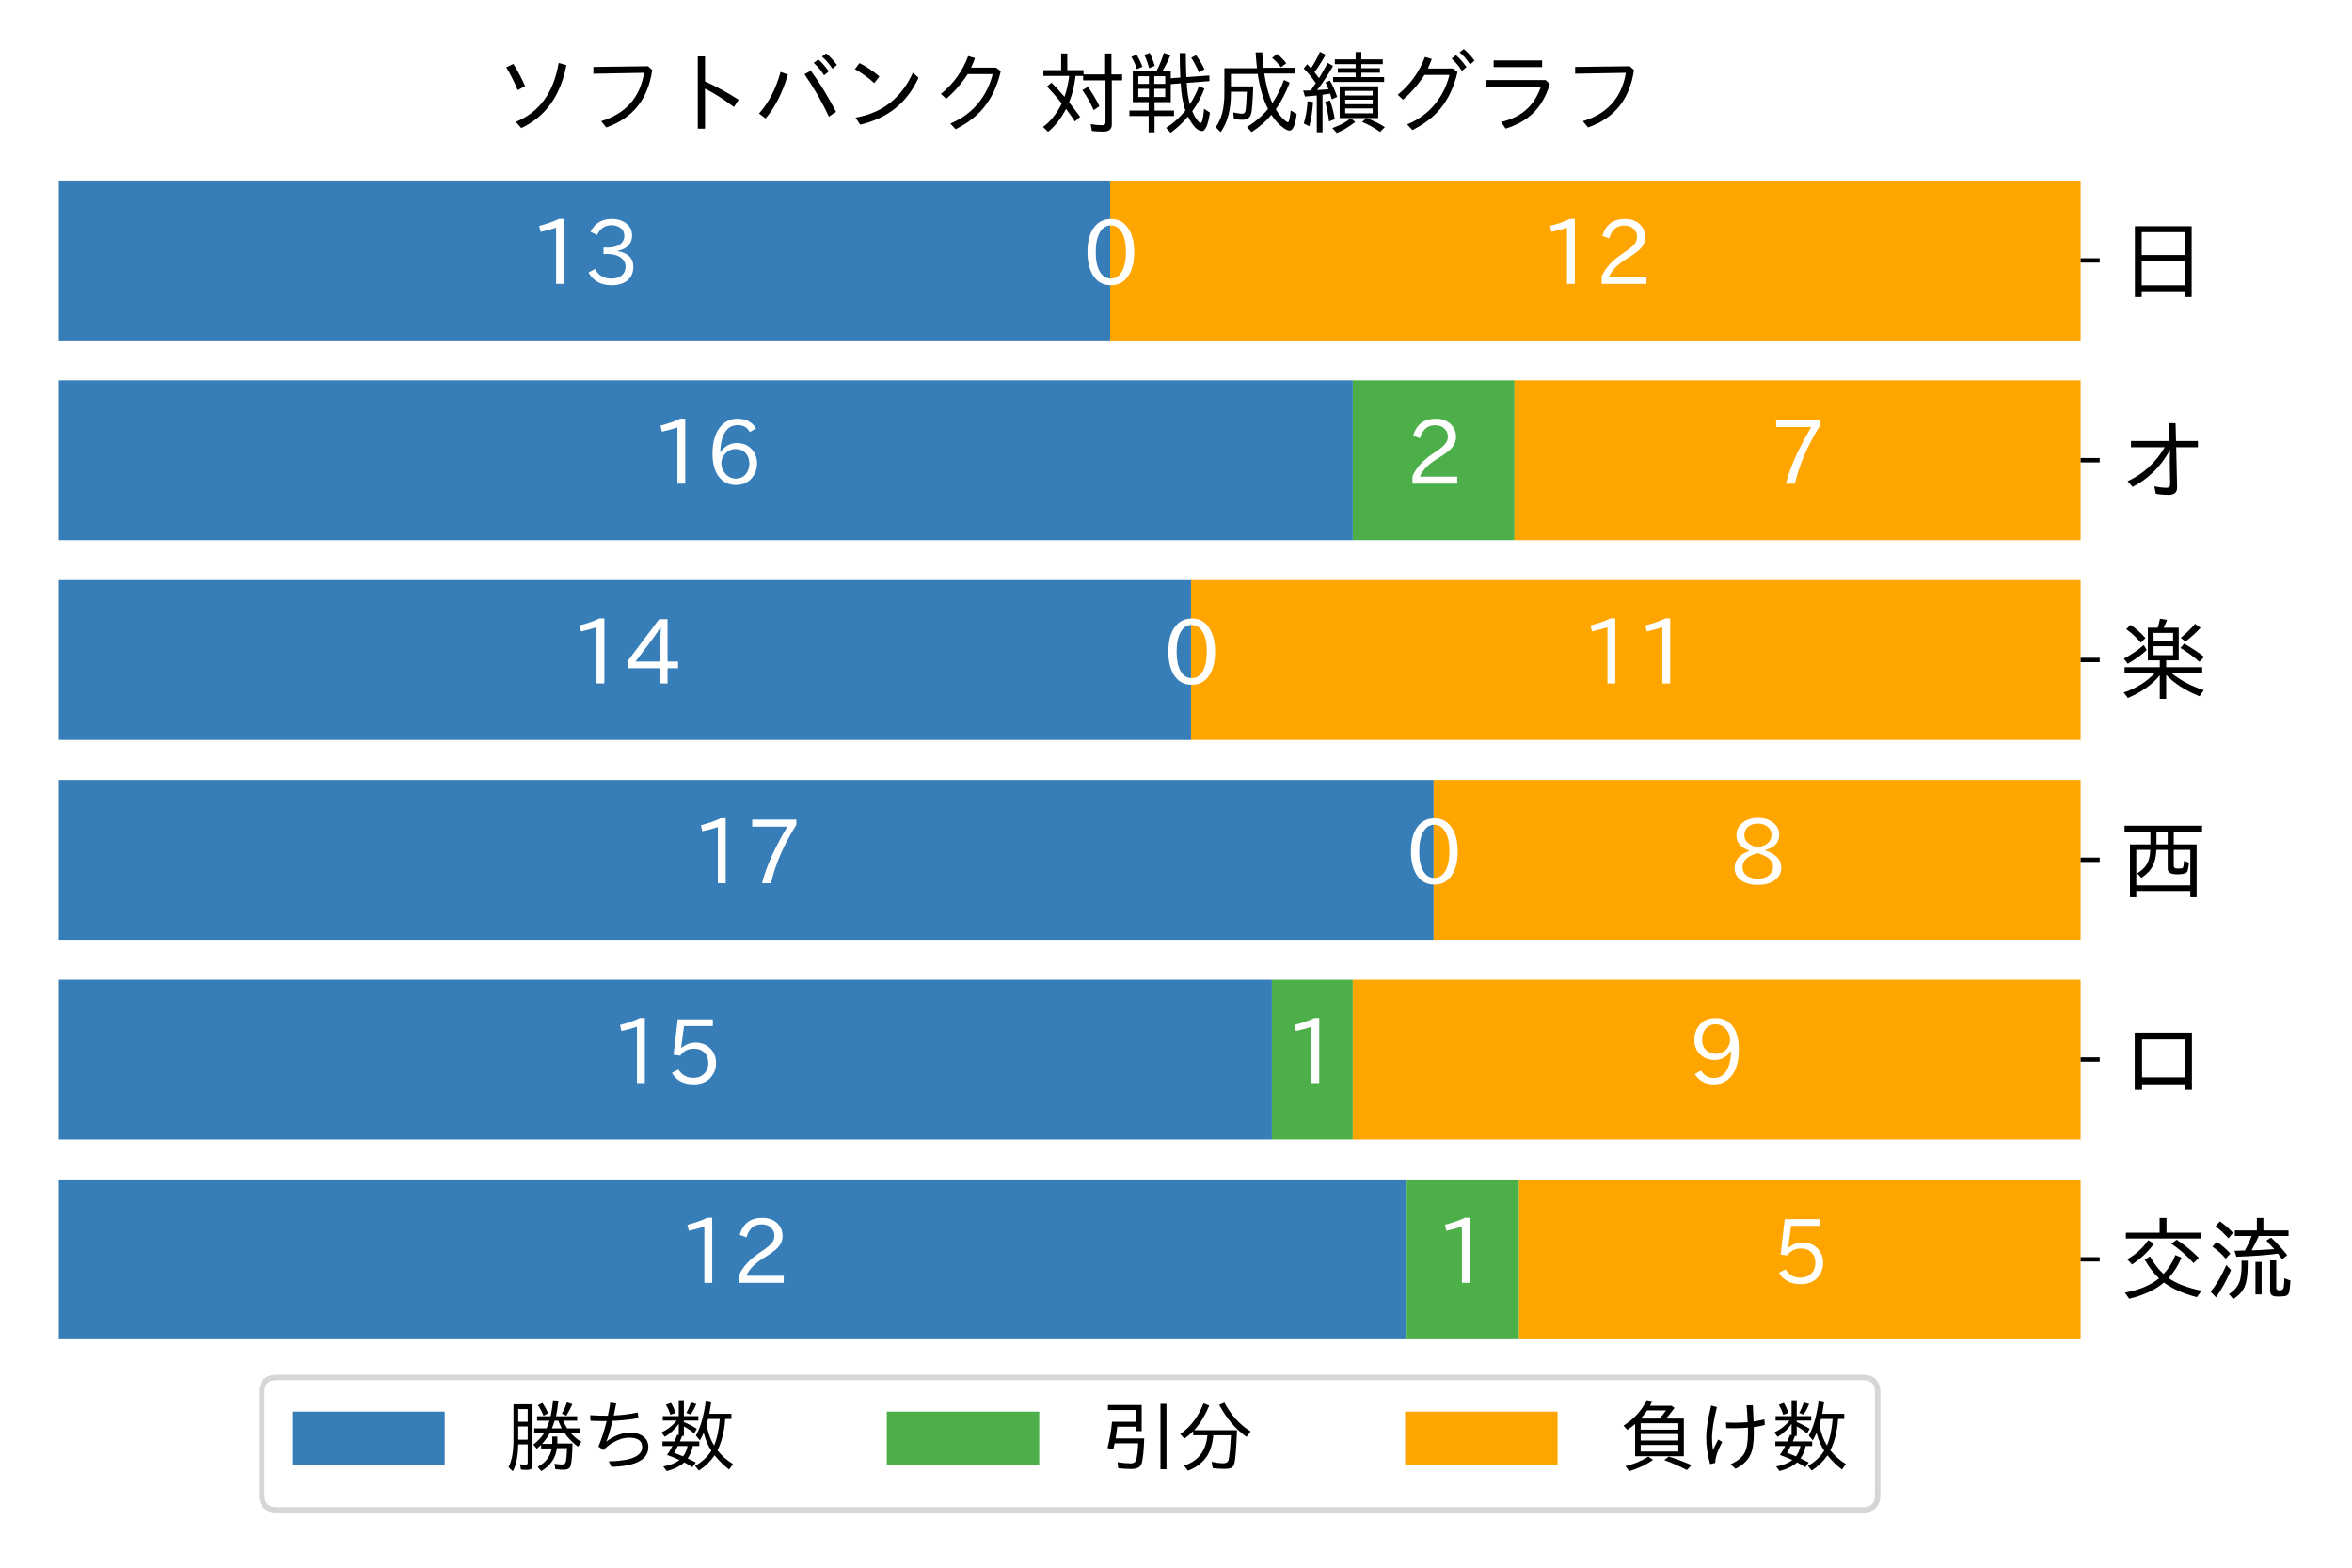
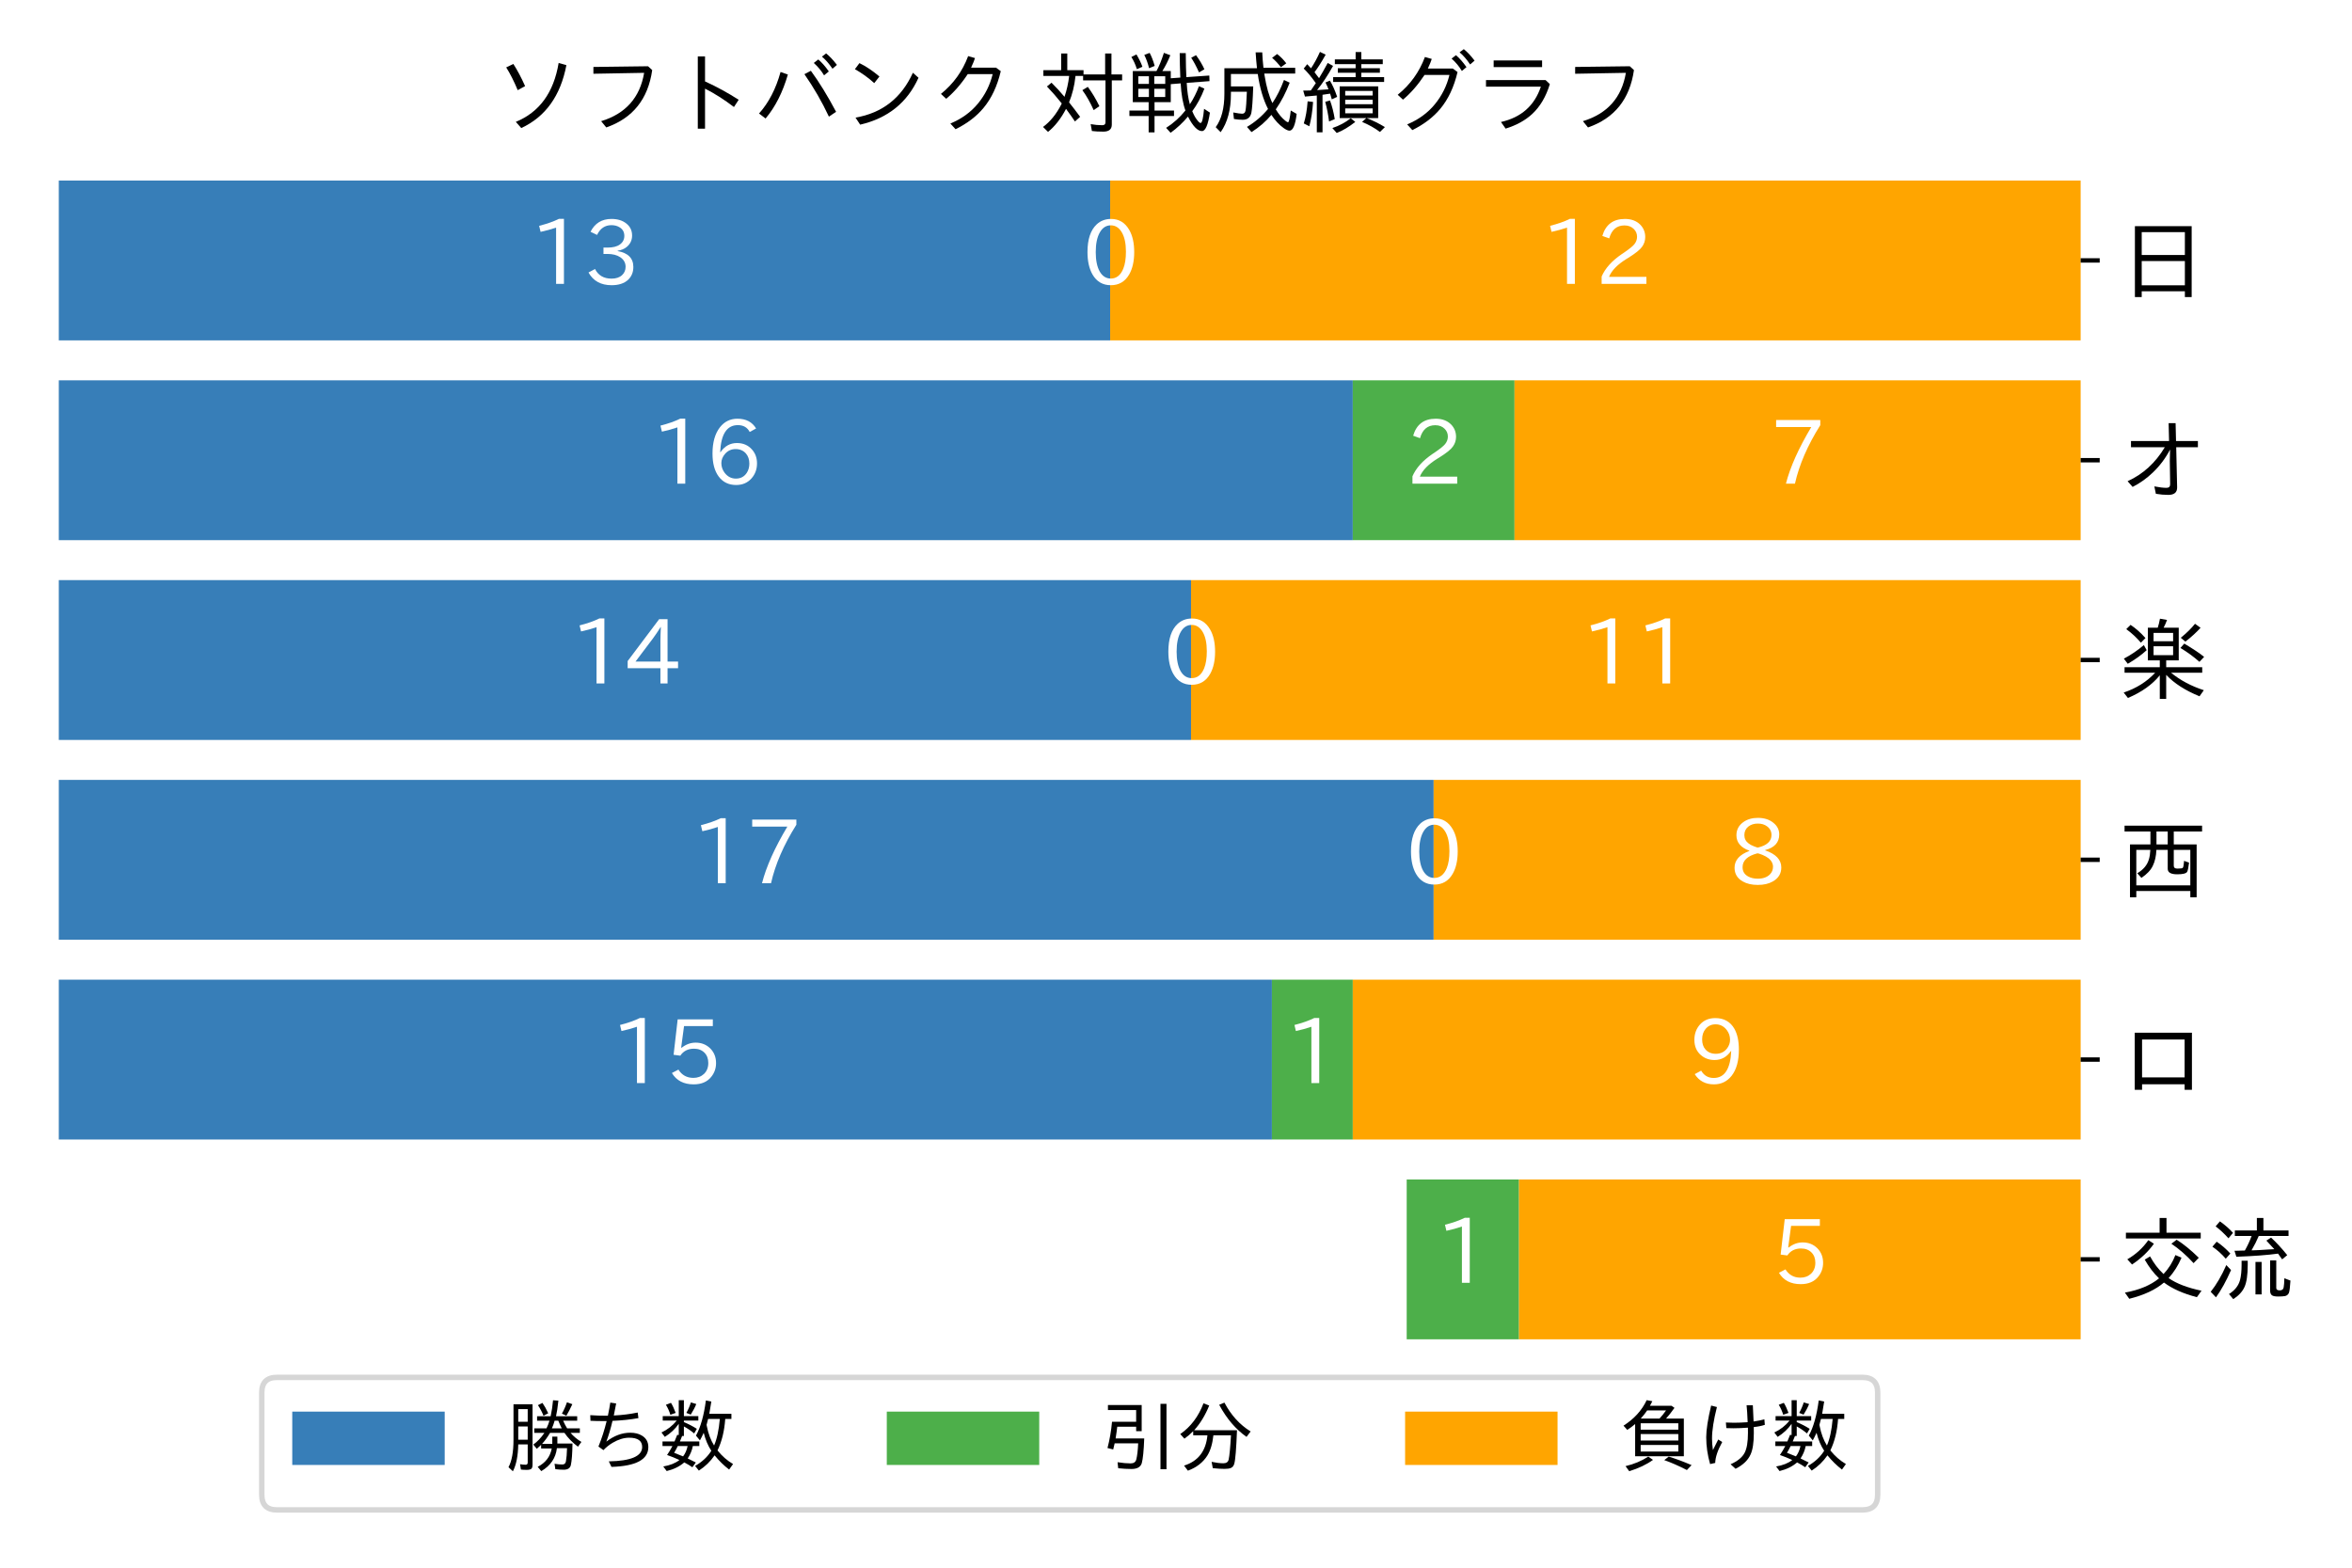
<svg xmlns="http://www.w3.org/2000/svg" xmlns:xlink="http://www.w3.org/1999/xlink" width="432pt" height="288pt" viewBox="0 0 432 288" version="1.1">
  <defs>
    <style type="text/css">*{stroke-linejoin: round; stroke-linecap: butt}</style>
  </defs>
  <g id="figure_1">
    <g id="patch_1">
      <path d="M 0 288  L 432 288  L 432 0  L 0 0  z " style="fill: #ffffff" />
    </g>
    <g id="axes_1">
      <g id="patch_2">
        <path d="M 10.8 246.04  L 382.16 246.04  L 382.16 33.164  L 10.8 33.164  z " style="fill: #ffffff" />
      </g>
      <g id="patch_3">
-         <path d="M 10.8 246.04  L 258.373 246.04  L 258.373 216.678  L 10.8 216.678  z " clip-path="url(#p1f605410b1)" style="fill: #377eb8" />
-       </g>
+         </g>
      <g id="patch_4">
        <path d="M 10.8 209.337  L 233.616 209.337  L 233.616 179.975  L 10.8 179.975  z " clip-path="url(#p1f605410b1)" style="fill: #377eb8" />
      </g>
      <g id="patch_5">
        <path d="M 10.8 172.634  L 263.325 172.634  L 263.325 143.272  L 10.8 143.272  z " clip-path="url(#p1f605410b1)" style="fill: #377eb8" />
      </g>
      <g id="patch_6">
        <path d="M 10.8 135.932  L 218.762 135.932  L 218.762 106.569  L 10.8 106.569  z " clip-path="url(#p1f605410b1)" style="fill: #377eb8" />
      </g>
      <g id="patch_7">
        <path d="M 10.8 99.229  L 248.47 99.229  L 248.47 69.867  L 10.8 69.867  z " clip-path="url(#p1f605410b1)" style="fill: #377eb8" />
      </g>
      <g id="patch_8">
        <path d="M 10.8 62.526  L 203.907 62.526  L 203.907 33.164  L 10.8 33.164  z " clip-path="url(#p1f605410b1)" style="fill: #377eb8" />
      </g>
      <g id="patch_9">
        <path d="M 258.373 246.04  L 279.004 246.04  L 279.004 216.678  L 258.373 216.678  z " clip-path="url(#p1f605410b1)" style="fill: #4daf4a" />
      </g>
      <g id="patch_10">
        <path d="M 233.616 209.337  L 248.47 209.337  L 248.47 179.975  L 233.616 179.975  z " clip-path="url(#p1f605410b1)" style="fill: #4daf4a" />
      </g>
      <g id="patch_11">
        <path d="M 263.325 172.634  L 263.325 172.634  L 263.325 143.272  L 263.325 143.272  z " clip-path="url(#p1f605410b1)" style="fill: #4daf4a" />
      </g>
      <g id="patch_12">
        <path d="M 218.762 135.932  L 218.762 135.932  L 218.762 106.569  L 218.762 106.569  z " clip-path="url(#p1f605410b1)" style="fill: #4daf4a" />
      </g>
      <g id="patch_13">
-         <path d="M 248.47 99.229  L 278.179 99.229  L 278.179 69.867  L 248.47 69.867  z " clip-path="url(#p1f605410b1)" style="fill: #4daf4a" />
+         <path d="M 248.47 99.229  L 278.179 99.229  L 278.179 69.867  L 248.47 69.867  " clip-path="url(#p1f605410b1)" style="fill: #4daf4a" />
      </g>
      <g id="patch_14">
        <path d="M 203.907 62.526  L 203.907 62.526  L 203.907 33.164  L 203.907 33.164  z " clip-path="url(#p1f605410b1)" style="fill: #4daf4a" />
      </g>
      <g id="patch_15">
        <path d="M 279.004 246.04  L 382.16 246.04  L 382.16 216.678  L 279.004 216.678  z " clip-path="url(#p1f605410b1)" style="fill: #ffa500" />
      </g>
      <g id="patch_16">
        <path d="M 248.47 209.337  L 382.16 209.337  L 382.16 179.975  L 248.47 179.975  z " clip-path="url(#p1f605410b1)" style="fill: #ffa500" />
      </g>
      <g id="patch_17">
        <path d="M 263.325 172.634  L 382.16 172.634  L 382.16 143.272  L 263.325 143.272  z " clip-path="url(#p1f605410b1)" style="fill: #ffa500" />
      </g>
      <g id="patch_18">
        <path d="M 218.762 135.932  L 382.16 135.932  L 382.16 106.569  L 218.762 106.569  z " clip-path="url(#p1f605410b1)" style="fill: #ffa500" />
      </g>
      <g id="patch_19">
        <path d="M 278.179 99.229  L 382.16 99.229  L 382.16 69.867  L 278.179 69.867  z " clip-path="url(#p1f605410b1)" style="fill: #ffa500" />
      </g>
      <g id="patch_20">
        <path d="M 203.907 62.526  L 382.16 62.526  L 382.16 33.164  L 203.907 33.164  z " clip-path="url(#p1f605410b1)" style="fill: #ffa500" />
      </g>
      <g id="matplotlib.axis_1">
        <g id="xtick_1" />
        <g id="xtick_2" />
        <g id="xtick_3" />
        <g id="xtick_4" />
        <g id="xtick_5" />
        <g id="xtick_6" />
      </g>
      <g id="matplotlib.axis_2">
        <g id="ytick_1">
          <g id="line2d_1">
            <defs>
              <path id="m88c9a37a33" d="M 0 0  L 3.5 0  " style="stroke: #000000; stroke-width: 0.8" />
            </defs>
            <g>
              <use xlink:href="#m88c9a37a33" x="382.16" y="231.359" style="stroke: #000000; stroke-width: 0.8" />
            </g>
          </g>
          <g id="text_1">
            <g transform="translate(389.16 237.351) scale(0.16 -0.16)">
              <defs>
                <path id="IPAexGothic-4ea4" d="M 2891 978  Q 2319 1522 1863 2322  L 2247 2553  Q 2653 1806 3213 1288  Q 3772 1884 4063 2650  L 4503 2463  Q 4150 1631 3578 997  Q 4425 406 5938 91  L 5606 -372  Q 4144 6 3244 678  Q 2341 -94 753 -488  L 441 -44  Q 1972 231 2891 978  z M 3425 4256  L 5881 4256  L 5881 3841  L 513 3841  L 513 4256  L 2931 4256  L 2931 5313  L 3425 5313  L 3425 4256  z M 613 2344  Q 1534 2875 2119 3719  L 2522 3463  Q 1928 2625 953 1972  L 613 2344  z M 5369 2069  Q 4603 2909 3775 3463  L 4153 3750  Q 4884 3294 5741 2456  L 5369 2069  z " transform="scale(0.016)" />
                <path id="IPAexGothic-6d41" d="M 4128 4416  L 5931 4416  L 5931 4019  L 3794 4019  Q 3591 3531 3275 2988  Q 3328 2988 3353 2988  Q 3756 2997 4441 3047  L 4909 3072  Q 4684 3328 4341 3688  L 4678 3903  Q 5231 3397 5838 2644  L 5472 2341  Q 5322 2566 5178 2753  Q 4053 2597 2188 2528  L 2053 2956  Q 2138 2959 2331 2963  Q 2469 2966 2547 2969  L 2797 2975  Q 3094 3503 3281 4019  L 2078 4019  L 2078 4416  L 3659 4416  L 3659 5313  L 4128 5313  L 4128 4416  z M 1622 3853  Q 1150 4372 700 4709  L 1006 5069  Q 1553 4684 1947 4244  L 1622 3853  z M 1428 2388  Q 988 2897 469 3250  L 775 3609  Q 1288 3266 1756 2759  L 1428 2388  z M 347 13  Q 972 800 1466 1931  L 1806 1575  Q 1294 403 725 -384  L 347 13  z M 3559 2156  L 4000 2156  L 4000 -172  L 3559 -172  L 3559 2156  z M 4609 2266  L 5050 2266  L 5050 288  Q 5050 116 5300 116  Q 5544 116 5581 328  Q 5622 538 5631 984  L 6069 819  Q 6028 106 5953 -75  Q 5866 -256 5672 -294  Q 5478 -325 5191 -325  Q 4881 -325 4756 -247  Q 4609 -150 4609 97  L 4609 2266  z M 2563 2241  L 3003 2241  L 3003 1941  Q 3003 856 2766 347  Q 2541 -144 1966 -513  L 1659 -147  Q 2291 250 2453 863  Q 2563 1291 2563 1953  L 2563 2241  z " transform="scale(0.016)" />
              </defs>
              <use xlink:href="#IPAexGothic-4ea4" />
              <use xlink:href="#IPAexGothic-6d41" x="100" />
            </g>
          </g>
        </g>
        <g id="ytick_2">
          <g id="line2d_2">
            <g>
              <use xlink:href="#m88c9a37a33" x="382.16" y="194.656" style="stroke: #000000; stroke-width: 0.8" />
            </g>
          </g>
          <g id="text_2">
            <g transform="translate(389.16 200.649) scale(0.16 -0.16)">
              <defs>
                <path id="IPAexGothic-30ed" d="M 1147 4269  L 5250 4269  L 5250 172  L 4725 172  L 4725 569  L 1672 569  L 1672 172  L 1147 172  L 1147 4269  z M 1672 3781  L 1672 1063  L 4725 1063  L 4725 3781  L 1672 3781  z " transform="scale(0.016)" />
              </defs>
              <use xlink:href="#IPAexGothic-30ed" />
            </g>
          </g>
        </g>
        <g id="ytick_3">
          <g id="line2d_3">
            <g>
              <use xlink:href="#m88c9a37a33" x="382.16" y="157.953" style="stroke: #000000; stroke-width: 0.8" />
            </g>
          </g>
          <g id="text_3">
            <g transform="translate(389.16 163.946) scale(0.16 -0.16)">
              <defs>
                <path id="IPAexGothic-897f" d="M 2272 3444  L 2272 4372  L 416 4372  L 416 4788  L 5978 4788  L 5978 4372  L 3947 4372  L 3947 3444  L 5588 3444  L 5588 -350  L 5134 -350  L 5134 103  L 1259 103  L 1259 -350  L 806 -350  L 806 3444  L 2272 3444  z M 2706 3444  L 3513 3444  L 3513 4372  L 2706 4372  L 2706 3444  z M 2266 3053  L 1259 3053  L 1259 506  L 5134 506  L 5134 3053  L 3947 3053  L 3947 1913  Q 3947 1709 4203 1709  Q 4547 1709 4594 1766  Q 4650 1828 4678 2169  Q 4678 2234 4684 2266  L 5044 2138  Q 4978 1594 4903 1472  Q 4788 1300 4197 1300  Q 3513 1300 3513 1691  L 3513 3053  L 2700 3053  Q 2672 2378 2444 1913  Q 2219 1438 1625 1044  L 1328 1375  Q 1981 1756 2163 2375  Q 2247 2650 2266 3053  z " transform="scale(0.016)" />
              </defs>
              <use xlink:href="#IPAexGothic-897f" />
            </g>
          </g>
        </g>
        <g id="ytick_4">
          <g id="line2d_4">
            <g>
              <use xlink:href="#m88c9a37a33" x="382.16" y="121.25" style="stroke: #000000; stroke-width: 0.8" />
            </g>
          </g>
          <g id="text_4">
            <g transform="translate(389.16 127.243) scale(0.16 -0.16)">
              <defs>
                <path id="IPAexGothic-697d" d="M 2944 2316  L 2088 2316  L 2088 4659  L 2797 4659  Q 2897 4966 2956 5306  L 3463 5216  Q 3363 4938 3219 4659  L 4303 4659  L 4303 2316  L 3403 2316  L 3403 1825  L 5988 1825  L 5988 1428  L 3750 1428  Q 4750 613 6103 175  L 5794 -263  Q 4256 366 3403 1275  L 3403 -447  L 2944 -447  L 2944 1244  Q 2144 250 659 -384  L 353 6  Q 1713 459 2613 1428  L 416 1428  L 416 1825  L 2944 1825  L 2944 2316  z M 2497 4288  L 2497 3688  L 3900 3688  L 3900 4288  L 2497 4288  z M 2497 3328  L 2497 2688  L 3900 2688  L 3900 3328  L 2497 3328  z M 1588 3584  Q 1100 4153 538 4556  L 847 4863  Q 1403 4494 1916 3916  L 1588 3584  z M 366 2438  Q 1141 2847 1800 3413  L 2003 3047  Q 1434 2525 647 2069  L 366 2438  z M 4450 3938  Q 5059 4428 5472 4941  L 5869 4653  Q 5419 4156 4781 3659  L 4450 3938  z M 5788 2209  Q 5200 2738 4425 3206  L 4700 3519  Q 5666 2941 6125 2566  L 5788 2209  z " transform="scale(0.016)" />
              </defs>
              <use xlink:href="#IPAexGothic-697d" />
            </g>
          </g>
        </g>
        <g id="ytick_5">
          <g id="line2d_5">
            <g>
              <use xlink:href="#m88c9a37a33" x="382.16" y="84.548" style="stroke: #000000; stroke-width: 0.8" />
            </g>
          </g>
          <g id="text_5">
            <g transform="translate(389.16 90.54) scale(0.16 -0.16)">
              <defs>
                <path id="IPAexGothic-30aa" d="M 3578 5000  L 4078 5000  L 4109 3719  L 5678 3719  L 5678 3272  L 4122 3272  L 4188 397  Q 4197 -147 3553 -147  Q 3125 -147 2663 -69  L 2553 463  Q 3088 359 3425 359  Q 3688 359 3688 616  L 3663 2288  L 3681 3106  Q 3203 2188 2456 1469  Q 1791 828 994 425  L 634 834  Q 2294 1588 3303 3272  L 878 3272  L 878 3719  L 3609 3719  L 3578 5000  z " transform="scale(0.016)" />
              </defs>
              <use xlink:href="#IPAexGothic-30aa" />
            </g>
          </g>
        </g>
        <g id="ytick_6">
          <g id="line2d_6">
            <g>
              <use xlink:href="#m88c9a37a33" x="382.16" y="47.845" style="stroke: #000000; stroke-width: 0.8" />
            </g>
          </g>
          <g id="text_6">
            <g transform="translate(389.16 53.837) scale(0.16 -0.16)">
              <defs>
                <path id="IPAexGothic-65e5" d="M 5231 4800  L 5231 -288  L 4744 -288  L 4744 128  L 1647 128  L 1647 -288  L 1159 -288  L 1159 4800  L 5231 4800  z M 1647 4372  L 1647 2731  L 4744 2731  L 4744 4372  L 1647 4372  z M 1647 2297  L 1647 556  L 4744 556  L 4744 2297  L 1647 2297  z " transform="scale(0.016)" />
              </defs>
              <use xlink:href="#IPAexGothic-65e5" />
            </g>
          </g>
        </g>
      </g>
      <g id="text_7">
        <g style="fill: #ffffff" transform="translate(124.509 235.831) scale(0.16 -0.16)">
          <defs>
            <path id="IPAexGothic-31" d="M 2463 63  L 1900 63  L 1900 4103  Q 1372 3922 788 3797  L 684 4231  Q 1519 4441 2106 4731  L 2463 4731  L 2463 63  z " transform="scale(0.016)" />
            <path id="IPAexGothic-32" d="M 3659 63  L 447 63  L 447 594  Q 825 1475 1894 2203  L 2072 2322  Q 2619 2697 2791 2906  Q 2988 3153 2988 3444  Q 2988 3772 2756 4003  Q 2500 4259 2084 4259  Q 1250 4259 991 3328  L 497 3506  Q 853 4725 2116 4725  Q 2806 4725 3216 4316  Q 3575 3947 3575 3425  Q 3575 3038 3344 2722  Q 3131 2416 2366 1938  L 2231 1856  Q 1256 1253 978 569  L 3659 569  L 3659 63  z " transform="scale(0.016)" />
          </defs>
          <use xlink:href="#IPAexGothic-31" />
          <use xlink:href="#IPAexGothic-32" x="62.988" />
        </g>
      </g>
      <g id="text_8">
        <g style="fill: #ffffff" transform="translate(112.13 199.129) scale(0.16 -0.16)">
          <defs>
            <path id="IPAexGothic-35" d="M 1178 2603  Q 1634 2963 2172 2963  Q 2816 2963 3241 2528  Q 3638 2113 3638 1497  Q 3638 938 3297 513  Q 2869 -31 2031 -31  Q 959 -31 469 784  L 938 1028  Q 1309 434 2013 434  Q 2466 434 2769 716  Q 3081 1013 3081 1503  Q 3081 1966 2806 2241  Q 2519 2528 2056 2528  Q 1406 2528 1072 2028  L 591 2091  L 884 4634  L 3406 4634  L 3406 4153  L 1341 4153  L 1134 2603  L 1178 2603  z " transform="scale(0.016)" />
          </defs>
          <use xlink:href="#IPAexGothic-31" />
          <use xlink:href="#IPAexGothic-35" x="62.988" />
        </g>
      </g>
      <g id="text_9">
        <g style="fill: #ffffff" transform="translate(126.985 162.426) scale(0.16 -0.16)">
          <defs>
            <path id="IPAexGothic-37" d="M 3597 4263  Q 2238 2106 1778 63  L 1131 63  Q 1581 1834 2950 4128  L 428 4128  L 428 4634  L 3597 4634  L 3597 4263  z " transform="scale(0.016)" />
          </defs>
          <use xlink:href="#IPAexGothic-31" />
          <use xlink:href="#IPAexGothic-37" x="62.988" />
        </g>
      </g>
      <g id="text_10">
        <g style="fill: #ffffff" transform="translate(104.703 125.723) scale(0.16 -0.16)">
          <defs>
            <path id="IPAexGothic-34" d="M 3813 1159  L 3059 1159  L 3059 63  L 2547 63  L 2547 1159  L 197 1159  L 197 1672  L 2456 4678  L 3059 4678  L 3059 1634  L 3813 1634  L 3813 1159  z M 2578 4109  L 2559 4109  Q 2278 3656 2003 3284  L 759 1634  L 2547 1634  L 2547 3144  Q 2547 3481 2578 4109  z " transform="scale(0.016)" />
          </defs>
          <use xlink:href="#IPAexGothic-31" />
          <use xlink:href="#IPAexGothic-34" x="62.988" />
        </g>
      </g>
      <g id="text_11">
        <g style="fill: #ffffff" transform="translate(119.558 89.02) scale(0.16 -0.16)">
          <defs>
            <path id="IPAexGothic-36" d="M 1056 2328  Q 1509 2981 2234 2981  Q 2906 2981 3316 2513  Q 3675 2106 3675 1522  Q 3675 884 3272 434  Q 2853 -31 2178 -31  Q 1375 -31 922 581  Q 481 1178 481 2228  Q 481 3425 1013 4109  Q 1494 4725 2272 4725  Q 3191 4725 3609 4025  L 3150 3775  Q 2894 4266 2300 4266  Q 1119 4266 1031 2328  L 1056 2328  z M 2141 2547  Q 1684 2547 1384 2206  Q 1116 1900 1116 1541  Q 1116 1156 1353 844  Q 1672 428 2159 428  Q 2669 428 2941 844  Q 3125 1128 3125 1503  Q 3125 1944 2881 2228  Q 2600 2547 2141 2547  z " transform="scale(0.016)" />
          </defs>
          <use xlink:href="#IPAexGothic-31" />
          <use xlink:href="#IPAexGothic-36" x="62.988" />
        </g>
      </g>
      <g id="text_12">
        <g style="fill: #ffffff" transform="translate(97.276 52.317) scale(0.16 -0.16)">
          <defs>
            <path id="IPAexGothic-33" d="M 2381 2419  Q 3506 2216 3506 1278  Q 3506 716 3128 356  Q 2709 -31 1944 -31  Q 797 -31 288 881  L 756 1131  Q 1109 441 1938 441  Q 2425 441 2694 691  Q 2950 928 2950 1291  Q 2950 1719 2566 1978  Q 2216 2213 1644 2213  L 1363 2213  L 1363 2669  L 1656 2669  Q 2231 2669 2534 2888  Q 2859 3119 2859 3509  Q 2859 3934 2494 4138  Q 2259 4278 1931 4278  Q 1238 4278 903 3578  L 434 3803  Q 897 4725 1938 4725  Q 2597 4725 3006 4394  Q 3416 4069 3416 3534  Q 3416 3028 3019 2706  Q 2763 2500 2381 2444  L 2381 2419  z " transform="scale(0.016)" />
          </defs>
          <use xlink:href="#IPAexGothic-31" />
          <use xlink:href="#IPAexGothic-33" x="62.988" />
        </g>
      </g>
      <g id="text_13">
        <g style="fill: #ffffff" transform="translate(263.65 235.831) scale(0.16 -0.16)">
          <use xlink:href="#IPAexGothic-31" />
        </g>
      </g>
      <g id="text_14">
        <g style="fill: #ffffff" transform="translate(236.004 199.129) scale(0.16 -0.16)">
          <use xlink:href="#IPAexGothic-31" />
        </g>
      </g>
      <g id="text_15">
        <g style="fill: #ffffff" transform="translate(258.286 162.426) scale(0.16 -0.16)">
          <defs>
            <path id="IPAexGothic-30" d="M 2038 4725  Q 2881 4725 3334 3944  Q 3694 3325 3694 2344  Q 3694 1372 3334 741  Q 2888 -31 2016 -31  Q 1147 -31 700 741  Q 341 1372 341 2350  Q 341 3713 1000 4334  Q 1419 4725 2038 4725  z M 2016 4266  Q 1516 4266 1228 3759  Q 934 3247 934 2344  Q 934 1456 1222 947  Q 1513 447 2016 447  Q 2619 447 2909 1153  Q 3100 1622 3100 2375  Q 3100 3256 2806 3759  Q 2509 4266 2016 4266  z " transform="scale(0.016)" />
          </defs>
          <use xlink:href="#IPAexGothic-30" />
        </g>
      </g>
      <g id="text_16">
        <g style="fill: #ffffff" transform="translate(213.723 125.723) scale(0.16 -0.16)">
          <use xlink:href="#IPAexGothic-30" />
        </g>
      </g>
      <g id="text_17">
        <g style="fill: #ffffff" transform="translate(258.286 89.02) scale(0.16 -0.16)">
          <use xlink:href="#IPAexGothic-32" />
        </g>
      </g>
      <g id="text_18">
        <g style="fill: #ffffff" transform="translate(198.868 52.317) scale(0.16 -0.16)">
          <use xlink:href="#IPAexGothic-30" />
        </g>
      </g>
      <g id="text_19">
        <g style="fill: #ffffff" transform="translate(325.543 235.831) scale(0.16 -0.16)">
          <use xlink:href="#IPAexGothic-35" />
        </g>
      </g>
      <g id="text_20">
        <g style="fill: #ffffff" transform="translate(310.276 199.129) scale(0.16 -0.16)">
          <defs>
            <path id="IPAexGothic-39" d="M 2984 2356  Q 2544 1716 1813 1716  Q 1253 1716 847 2056  Q 366 2459 366 3163  Q 366 3813 769 4266  Q 1181 4725 1869 4725  Q 2800 4725 3241 3950  Q 3559 3378 3559 2472  Q 3559 1250 3041 588  Q 2553 -31 1769 -31  Q 859 -31 391 703  L 853 953  Q 1156 428 1753 428  Q 2922 428 3009 2356  L 2984 2356  z M 1888 4278  Q 1450 4278 1172 3950  Q 922 3653 922 3200  Q 922 2741 1159 2478  Q 1434 2163 1906 2163  Q 2431 2163 2728 2572  Q 2925 2847 2925 3169  Q 2925 3553 2694 3863  Q 2375 4278 1888 4278  z " transform="scale(0.016)" />
          </defs>
          <use xlink:href="#IPAexGothic-39" />
        </g>
      </g>
      <g id="text_21">
        <g style="fill: #ffffff" transform="translate(317.704 162.426) scale(0.16 -0.16)">
          <defs>
            <path id="IPAexGothic-38" d="M 2541 2425  Q 3700 2031 3700 1197  Q 3700 541 3100 197  Q 2663 -56 2016 -56  Q 1366 -56 928 197  Q 347 531 347 1178  Q 347 1988 1409 2381  L 1409 2400  Q 481 2734 481 3509  Q 481 4100 981 4456  Q 1406 4756 2019 4756  Q 2703 4756 3131 4403  Q 3553 4069 3553 3566  Q 3553 2706 2541 2444  L 2541 2425  z M 2022 2625  Q 2997 2856 2997 3528  Q 2997 3916 2675 4150  Q 2413 4347 2016 4347  Q 1606 4347 1331 4128  Q 1050 3897 1050 3522  Q 1050 3150 1350 2925  Q 1494 2809 1722 2722  Q 1984 2616 2022 2625  z M 1978 2209  Q 922 1931 922 1216  Q 922 775 1313 556  Q 1606 391 2009 391  Q 2575 391 2881 697  Q 3106 922 3106 1250  Q 3106 1594 2794 1850  Q 2609 1994 2350 2100  Q 2047 2222 1978 2209  z " transform="scale(0.016)" />
          </defs>
          <use xlink:href="#IPAexGothic-38" />
        </g>
      </g>
      <g id="text_22">
        <g style="fill: #ffffff" transform="translate(290.383 125.723) scale(0.16 -0.16)">
          <use xlink:href="#IPAexGothic-31" />
          <use xlink:href="#IPAexGothic-31" x="62.988" />
        </g>
      </g>
      <g id="text_23">
        <g style="fill: #ffffff" transform="translate(325.131 89.02) scale(0.16 -0.16)">
          <use xlink:href="#IPAexGothic-37" />
        </g>
      </g>
      <g id="text_24">
        <g style="fill: #ffffff" transform="translate(282.956 52.317) scale(0.16 -0.16)">
          <use xlink:href="#IPAexGothic-31" />
          <use xlink:href="#IPAexGothic-32" x="62.988" />
        </g>
      </g>
      <g id="text_25">
        <g transform="translate(90.32 23.164) scale(0.16 -0.16)">
          <defs>
            <path id="IPAexGothic-30bd" d="M 1863 2578  Q 1469 3528 1038 4213  L 1550 4459  Q 1972 3809 2394 2869  L 1863 2578  z M 1728 303  Q 4272 1347 4800 4531  L 5356 4372  Q 4725 1072 2119 -141  L 1728 303  z " transform="scale(0.016)" />
            <path id="IPAexGothic-30d5" d="M 4966 4294  L 5263 4019  Q 4819 894 1966 -97  L 1600 353  Q 4234 1156 4684 3822  L 1044 3756  L 1044 4244  L 4966 4294  z " transform="scale(0.016)" />
            <path id="IPAexGothic-30c8" d="M 2284 4997  L 2803 4997  L 2803 3206  Q 4088 2619 5216 1888  L 4878 1369  Q 3819 2175 2803 2688  L 2803 -184  L 2284 -184  L 2284 4997  z " transform="scale(0.016)" />
            <path id="IPAexGothic-30d0" d="M 428 903  Q 1472 2069 1972 3884  L 2497 3700  Q 1938 1778 897 544  L 428 903  z M 5441 678  Q 4694 2275 3684 3725  L 4147 3969  Q 5050 2734 5956 1025  L 5441 678  z M 5697 4116  Q 5334 4656 4941 4984  L 5241 5216  Q 5625 4906 6016 4391  L 5697 4116  z M 5094 3641  Q 4803 4131 4356 4531  L 4678 4781  Q 5050 4472 5434 3922  L 5094 3641  z " transform="scale(0.016)" />
            <path id="IPAexGothic-30f3" d="M 2444 3084  Q 1816 3656 1056 4084  L 1381 4519  Q 2063 4191 2816 3559  L 2444 3084  z M 1100 609  Q 3984 1106 5216 3828  L 5619 3469  Q 4413 794 1434 103  L 1100 609  z " transform="scale(0.016)" />
            <path id="IPAexGothic-30af" d="M 4934 4191  L 5272 3941  Q 4894 2334 4031 1300  Q 3275 391 2028 -225  L 1656 184  Q 2875 691 3641 1625  Q 4403 2553 4691 3731  L 2903 3731  Q 2188 2653 1356 1959  L 978 2309  Q 2328 3400 2931 5022  L 3422 4881  Q 3363 4672 3141 4191  L 4934 4191  z " transform="scale(0.016)" />
            <path id="IPAexGothic-20" transform="scale(0.016)" />
            <path id="IPAexGothic-5bfe" d="M 2694 3597  Q 2694 3566 2688 3534  Q 2584 2566 2234 1703  Q 2569 1288 3028 666  L 2656 331  Q 2434 672 2016 1234  Q 1466 184 725 -416  L 366 -63  Q 1156 525 1684 1569  L 1709 1625  Q 1191 2278 647 2844  L 975 3113  Q 1475 2619 1906 2100  Q 2153 2825 2241 3597  L 391 3597  L 391 4013  L 1666 4013  L 1666 5209  L 2106 5209  L 2106 4013  L 3272 4013  L 3272 3706  L 4822 3706  L 4822 5209  L 5275 5209  L 5275 3706  L 6041 3706  L 6041 3278  L 5300 3278  L 5300 109  Q 5300 -397 4694 -397  Q 4206 -397 3872 -353  L 3784 141  Q 4200 63 4616 63  Q 4847 63 4847 269  L 4847 3278  L 3241 3278  L 3241 3597  L 2694 3597  z M 4000 1147  Q 3619 1994 3188 2578  L 3578 2816  Q 4044 2188 4409 1428  L 4000 1147  z " transform="scale(0.016)" />
            <path id="IPAexGothic-6226" d="M 3281 1716  L 2116 1716  L 2116 1113  L 3513 1113  L 3513 722  L 2116 722  L 2116 -450  L 1694 -450  L 1694 722  L 313 722  L 313 1113  L 1694 1113  L 1694 1716  L 556 1716  L 556 3950  L 2256 3950  Q 2541 4472 2788 5256  L 3250 5084  Q 2994 4453 2678 3950  L 3281 3950  L 3281 3431  L 3966 3481  Q 3966 3584 3959 3669  Q 3931 4294 3922 5238  L 4356 5238  Q 4366 4078 4400 3513  L 6047 3628  L 6059 3225  L 4425 3100  Q 4475 2191 4650 1563  Q 5050 2175 5303 2863  L 5694 2688  Q 5347 1772 4822 1069  Q 4994 659 5156 459  Q 5334 222 5419 222  Q 5581 222 5669 1241  L 6091 966  Q 5888 -359 5522 -359  Q 5044 -359 4516 684  Q 3953 13 3269 -481  L 2947 -128  Q 3744 381 4331 1119  Q 4056 1881 3991 3066  L 3281 3009  L 3281 1716  z M 2884 2088  L 2884 2675  L 2097 2675  L 2097 2088  L 2884 2088  z M 2884 3028  L 2884 3578  L 2097 3578  L 2097 3028  L 2884 3028  z M 953 3578  L 953 3028  L 1713 3028  L 1713 3578  L 953 3578  z M 953 2675  L 953 2088  L 1713 2088  L 1713 2675  L 953 2675  z M 850 4084  Q 697 4578 453 4959  L 819 5141  Q 1109 4653 1247 4256  L 850 4084  z M 1725 4153  Q 1591 4697 1381 5106  L 1766 5253  Q 1966 4884 2128 4319  L 1725 4153  z M 5309 3853  Q 5003 4528 4747 4903  L 5094 5088  Q 5475 4566 5694 4078  L 5309 3853  z " transform="scale(0.016)" />
            <path id="IPAexGothic-6210" d="M 4322 1650  Q 4809 2375 5153 3309  L 5563 3116  Q 5159 2053 4566 1200  Q 4881 675 5250 384  Q 5388 275 5441 275  Q 5544 275 5641 1119  L 6063 875  Q 5919 -328 5550 -328  Q 5397 -328 5141 -150  Q 4644 203 4250 806  Q 3659 97 2825 -431  L 2497 -59  Q 3341 434 4009 1228  Q 3491 2244 3272 3738  L 1347 3738  L 1347 2847  L 2947 2847  Q 2897 1366 2813 953  Q 2706 453 2191 453  Q 1900 453 1563 509  L 1513 978  Q 1981 888 2153 888  Q 2350 888 2391 1100  Q 2453 1416 2491 2463  L 1347 2463  L 1347 2303  Q 1347 606 609 -438  L 256 -78  Q 878 772 878 2316  L 878 4153  L 3216 4153  Q 3159 4672 3119 5291  L 3594 5291  Q 3619 4716 3681 4184  L 5959 4184  L 5959 3769  L 3741 3769  L 3759 3641  Q 3956 2413 4322 1650  z M 4934 4225  Q 4597 4656 4300 4897  L 4659 5172  Q 5003 4916 5319 4506  L 4934 4225  z " transform="scale(0.016)" />
            <path id="IPAexGothic-7e3e" d="M 1188 3084  Q 719 3747 319 4128  L 569 4441  Q 738 4272 844 4147  Q 1191 4666 1484 5325  L 1894 5125  Q 1456 4344 1094 3866  Q 1328 3566 1419 3438  Q 1703 3897 2041 4531  L 2425 4319  Q 1850 3288 1278 2584  Q 2019 2631 2097 2638  Q 2025 2844 1881 3128  L 2194 3263  Q 2463 2847 2719 2100  L 2334 1919  Q 2309 2006 2266 2156  Q 2228 2275 2213 2328  Q 2116 2309 1669 2247  L 1669 -447  L 1259 -447  L 1259 2194  Q 897 2156 409 2119  L 281 2547  Q 338 2550 631 2553  Q 769 2556 831 2559  Q 1009 2816 1188 3084  z M 4838 575  Q 5534 303 6144 -72  L 5791 -422  Q 5216 6 4506 300  L 4813 575  L 2900 575  L 2900 2853  L 5663 2853  L 5663 575  L 4838 575  z M 3297 2522  L 3297 2194  L 5266 2194  L 5266 2522  L 3297 2522  z M 3297 1894  L 3297 1569  L 5266 1569  L 5266 1894  L 3297 1894  z M 3297 1269  L 3297 916  L 5266 916  L 5266 1269  L 3297 1269  z M 4044 4788  L 4044 5313  L 4453 5313  L 4453 4788  L 5991 4788  L 5991 4447  L 4453 4447  L 4453 4153  L 5784 4153  L 5784 3828  L 4453 3828  L 4453 3513  L 6088 3513  L 6088 3166  L 2431 3166  L 2431 3513  L 4044 3513  L 4044 3828  L 2766 3828  L 2766 4153  L 4044 4153  L 4044 4447  L 2553 4447  L 2553 4788  L 4044 4788  z M 325 191  Q 534 850 600 1778  L 991 1734  Q 925 738 722 -13  L 325 191  z M 2138 331  Q 2047 1066 1863 1741  L 2206 1838  Q 2425 1247 2547 500  L 2138 331  z M 2375 -141  Q 3122 109 3694 563  L 4019 300  Q 3331 -244 2688 -494  L 2375 -141  z " transform="scale(0.016)" />
            <path id="IPAexGothic-30b0" d="M 4769 4128  L 5106 3878  Q 4728 2272 3866 1238  Q 3106 328 1863 -288  L 1491 122  Q 2709 628 3475 1563  Q 4238 2491 4525 3669  L 2738 3669  Q 2022 2591 1191 1897  L 813 2247  Q 2163 3338 2766 4959  L 3256 4819  Q 3197 4609 2975 4128  L 4769 4128  z M 6009 4422  Q 5647 4966 5253 5294  L 5556 5522  Q 5941 5213 6328 4697  L 6009 4422  z M 5416 3956  Q 5125 4447 4678 4844  L 4991 5088  Q 5363 4781 5747 4231  L 5416 3956  z " transform="scale(0.016)" />
            <path id="IPAexGothic-30e9" d="M 1447 4709  L 4922 4709  L 4922 4234  L 1447 4234  L 1447 4709  z M 897 3303  L 5172 3303  L 5478 3013  Q 5069 1669 4219 875  Q 3475 181 2306 -181  L 1972 294  Q 4150 784 4834 2828  L 897 2828  L 897 3303  z " transform="scale(0.016)" />
          </defs>
          <use xlink:href="#IPAexGothic-30bd" />
          <use xlink:href="#IPAexGothic-30d5" x="100" />
          <use xlink:href="#IPAexGothic-30c8" x="200" />
          <use xlink:href="#IPAexGothic-30d0" x="300" />
          <use xlink:href="#IPAexGothic-30f3" x="400" />
          <use xlink:href="#IPAexGothic-30af" x="500" />
          <use xlink:href="#IPAexGothic-20" x="600" />
          <use xlink:href="#IPAexGothic-5bfe" x="627.002" />
          <use xlink:href="#IPAexGothic-6226" x="727.002" />
          <use xlink:href="#IPAexGothic-6210" x="827.002" />
          <use xlink:href="#IPAexGothic-7e3e" x="927.002" />
          <use xlink:href="#IPAexGothic-30b0" x="1027.002" />
          <use xlink:href="#IPAexGothic-30e9" x="1127.002" />
          <use xlink:href="#IPAexGothic-30d5" x="1227.002" />
        </g>
      </g>
      <g id="legend_1">
        <g id="patch_21">
          <path d="M 50.88 277.387  L 342.08 277.387  Q 344.88 277.387 344.88 274.587  L 344.88 255.84  Q 344.88 253.04 342.08 253.04  L 50.88 253.04  Q 48.08 253.04 48.08 255.84  L 48.08 274.587  Q 48.08 277.387 50.88 277.387  z " style="fill: #ffffff; opacity: 0.8; stroke: #cccccc; stroke-linejoin: miter" />
        </g>
        <g id="patch_22">
          <path d="M 53.68 269.127  L 81.68 269.127  L 81.68 259.327  L 53.68 259.327  z " style="fill: #377eb8" />
        </g>
        <g id="text_26">
          <g transform="translate(92.88 269.127) scale(0.14 -0.14)">
            <defs>
              <path id="IPAexGothic-52dd" d="M 2984 1728  L 3822 1728  L 3822 2325  L 4238 2325  L 4238 1759  L 5478 1759  Q 5459 503 5344 -6  Q 5259 -391 4756 -391  Q 4441 -391 4072 -347  L 4006 97  Q 4353 38 4653 38  Q 4894 38 4941 300  Q 5013 697 5031 1375  L 4200 1375  Q 4056 159 2919 -506  L 2625 -153  Q 3584 338 3778 1350  L 2906 1350  L 2906 1650  Q 2806 1544 2553 1325  L 2266 1672  Q 2769 2031 3175 2631  L 2344 2631  L 2344 3003  L 3347 3003  Q 3488 3281 3591 3628  L 2575 3628  L 2575 3994  L 3688 3994  Q 3822 4613 3884 5306  L 4322 5275  Q 4234 4450 4128 3994  L 5863 3994  L 5863 3628  L 4713 3628  Q 4866 3275 5038 3003  L 6081 3003  L 6081 2631  L 5319 2631  Q 5694 2200 6209 1888  L 5928 1497  Q 5250 2003 4819 2631  L 3638 2631  Q 3341 2122 2984 1728  z M 4316 3628  L 4013 3628  Q 3931 3322 3791 3003  L 4597 3003  Q 4431 3341 4316 3628  z M 2203 4978  L 2203 31  Q 2203 -228 2106 -313  Q 1997 -403 1728 -403  Q 1447 -403 1250 -378  L 1178 63  Q 1394 19 1634 19  Q 1806 19 1806 191  L 1806 1684  L 1031 1684  Q 1003 259 591 -519  L 231 -184  Q 641 575 641 2063  L 641 4978  L 2203 4978  z M 1031 4581  L 1031 3541  L 1806 3541  L 1806 4581  L 1031 4581  z M 1031 3156  L 1031 2069  L 1806 2069  L 1806 3156  L 1031 3156  z M 3100 4038  Q 2909 4519 2644 4903  L 3016 5088  Q 3269 4722 3488 4238  L 3100 4038  z M 4609 4206  Q 4850 4631 5025 5141  L 5466 4984  Q 5197 4394 4975 4038  L 4609 4206  z " transform="scale(0.016)" />
              <path id="IPAexGothic-3061" d="M 684 4084  Q 1250 4038 2131 4038  Q 2269 4706 2328 5113  L 2809 5044  Q 2709 4494 2616 4056  Q 3625 4103 4575 4300  L 4634 3841  Q 3650 3663 2509 3616  Q 2281 2638 2003 1913  Q 2956 2644 3956 2644  Q 4522 2644 4891 2425  Q 5447 2109 5447 1466  Q 5447 -66 2425 -159  L 2206 294  Q 4941 344 4941 1472  Q 4941 2234 3878 2234  Q 3228 2234 2522 1819  Q 2091 1563 1766 1216  L 1356 1509  Q 1756 2484 2028 3597  Q 1122 3597 703 3622  L 684 4084  z " transform="scale(0.016)" />
              <path id="IPAexGothic-6570" d="M 2847 1553  Q 2741 1006 2425 534  Q 2625 441 3091 203  L 2809 -188  Q 2541 0 2144 209  Q 1569 -291 703 -500  L 422 -125  Q 1263 19 1747 406  Q 1222 650 734 816  Q 975 1172 1147 1503  L 1172 1553  L 359 1553  L 359 1925  L 1344 1925  Q 1406 2066 1569 2475  L 1691 2450  L 1691 3372  Q 1250 2738 550 2303  L 275 2663  Q 1019 3013 1528 3641  L 378 3641  L 378 4006  L 1691 4006  L 1691 5313  L 2113 5313  L 2113 4006  L 3297 4006  L 3297 3641  L 2113 3641  L 2113 3513  Q 2659 3291 3175 2963  L 2956 2584  Q 2553 2922 2113 3159  L 2113 2372  L 1966 2372  Q 1928 2288 1872 2141  Q 1806 1975 1784 1925  L 3378 1925  L 3378 1553  L 2847 1553  z M 2419 1553  L 1613 1553  Q 1478 1269 1313 997  Q 1559 909 2047 703  Q 2313 1047 2419 1553  z M 4363 1163  Q 3953 1781 3738 2638  Q 3575 2281 3428 2016  L 3103 2406  Q 3675 3444 3916 5291  L 4363 5200  Q 4284 4666 4197 4197  L 6009 4197  L 6009 3775  L 5503 3775  Q 5397 2275 4869 1191  Q 5419 503 6144 75  L 5822 -378  Q 5188 106 4631 788  Q 4113 34 3341 -463  L 3031 -78  Q 3888 406 4363 1163  z M 4588 1594  Q 4938 2388 5059 3775  L 4100 3775  Q 4041 3519 3972 3288  Q 3981 3250 3991 3194  Q 4175 2256 4588 1594  z M 1003 4116  Q 878 4544 638 4934  L 1053 5094  Q 1247 4788 1438 4269  L 1003 4116  z M 2316 4269  Q 2550 4688 2688 5131  L 3128 4997  Q 2966 4588 2675 4128  L 2316 4269  z " transform="scale(0.016)" />
            </defs>
            <use xlink:href="#IPAexGothic-52dd" />
            <use xlink:href="#IPAexGothic-3061" x="100" />
            <use xlink:href="#IPAexGothic-6570" x="200" />
          </g>
        </g>
        <g id="patch_23">
          <path d="M 162.88 269.127  L 190.88 269.127  L 190.88 259.327  L 162.88 259.327  z " style="fill: #4daf4a" />
        </g>
        <g id="text_27">
          <g transform="translate(202.08 269.127) scale(0.14 -0.14)">
            <defs>
              <path id="IPAexGothic-5f15" d="M 3609 2175  Q 3553 663 3406 141  Q 3259 -331 2563 -331  Q 2069 -331 1475 -269  L 1422 225  Q 2038 128 2497 128  Q 2872 128 2959 453  Q 3072 888 3113 1772  L 1184 1772  Q 1159 1641 1066 1272  L 597 1388  Q 866 2416 969 3541  L 2947 3541  L 2947 4506  L 634 4506  L 634 4916  L 3400 4916  L 3400 2772  L 2947 2772  L 2947 3138  L 1397 3138  Q 1350 2713 1263 2175  L 3609 2175  z M 4941 5013  L 5434 5013  L 5434 -353  L 4941 -353  L 4941 5013  z " transform="scale(0.016)" />
              <path id="IPAexGothic-5206" d="M 3031 2431  Q 2916 1378 2528 759  Q 1991 -81 941 -469  L 625 -53  Q 2356 488 2541 2431  L 1375 2431  L 1375 2772  Q 1044 2431 653 2156  L 313 2534  Q 1600 3425 2219 5056  L 2688 4875  Q 2200 3672 1453 2847  L 4966 2847  Q 4878 559 4741 94  Q 4666 -163 4459 -250  Q 4288 -322 3941 -322  Q 3525 -322 2981 -263  L 2884 256  Q 3441 138 3844 138  Q 4213 138 4281 438  Q 4388 931 4472 2431  L 3031 2431  z M 5747 2303  Q 4416 3238 3506 4934  L 3934 5113  Q 4747 3572 6084 2747  L 5747 2303  z " transform="scale(0.016)" />
            </defs>
            <use xlink:href="#IPAexGothic-5f15" />
            <use xlink:href="#IPAexGothic-5206" x="100" />
          </g>
        </g>
        <g id="patch_24">
          <path d="M 258.08 269.127  L 286.08 269.127  L 286.08 259.327  L 258.08 259.327  z " style="fill: #ffa500" />
        </g>
        <g id="text_28">
          <g transform="translate(297.28 269.127) scale(0.14 -0.14)">
            <defs>
              <path id="IPAexGothic-8ca0" d="M 3897 3803  L 5356 3803  L 5356 716  L 1363 716  L 1363 3356  Q 1122 3144 716 2875  L 409 3222  Q 1725 4066 2309 5316  L 2772 5228  Q 2706 5100 2578 4856  L 4338 4856  L 4588 4684  Q 4225 4169 3897 3803  z M 3359 3803  Q 3666 4138 3897 4472  L 2347 4472  Q 2184 4213 1822 3803  L 3359 3803  z M 1816 3419  L 1816 2894  L 4903 2894  L 4903 3419  L 1816 3419  z M 1816 2534  L 1816 2003  L 4903 2003  L 4903 2534  L 1816 2534  z M 1816 1638  L 1816 1100  L 4903 1100  L 4903 1638  L 1816 1638  z M 575 -97  Q 1625 153 2438 684  L 2828 416  Q 2028 -159 878 -513  L 575 -97  z M 5606 -416  Q 4575 109 3750 397  L 4116 684  Q 4988 419 5991 -13  L 5606 -416  z " transform="scale(0.016)" />
              <path id="IPAexGothic-3051" d="M 2553 3481  Q 2891 3463 3219 3463  Q 3691 3463 4338 3506  Q 4303 4434 4250 4897  L 4763 4897  Q 4769 4772 4825 3566  Q 5319 3634 5709 3744  L 5747 3291  Q 5356 3159 4838 3109  Q 4844 2875 4844 2606  Q 4844 1434 4575 856  Q 4250 138 3347 -313  L 2938 56  Q 3809 441 4094 1006  Q 4363 1525 4363 2625  Q 4363 2853 4359 3059  Q 3722 3009 3175 3009  Q 2791 3009 2591 3022  L 2553 3481  z M 1925 2088  L 2253 1881  Q 1697 872 1678 166  L 1259 72  Q 941 1184 941 2272  Q 941 3181 1344 4872  L 1819 4750  Q 1416 3166 1416 2163  Q 1416 1722 1491 1222  L 1925 2088  z " transform="scale(0.016)" />
            </defs>
            <use xlink:href="#IPAexGothic-8ca0" />
            <use xlink:href="#IPAexGothic-3051" x="100" />
            <use xlink:href="#IPAexGothic-6570" x="200" />
          </g>
        </g>
      </g>
    </g>
  </g>
  <defs>
    <clipPath id="p1f605410b1">
      <rect x="10.8" y="33.164" width="371.36" height="212.876" />
    </clipPath>
  </defs>
</svg>